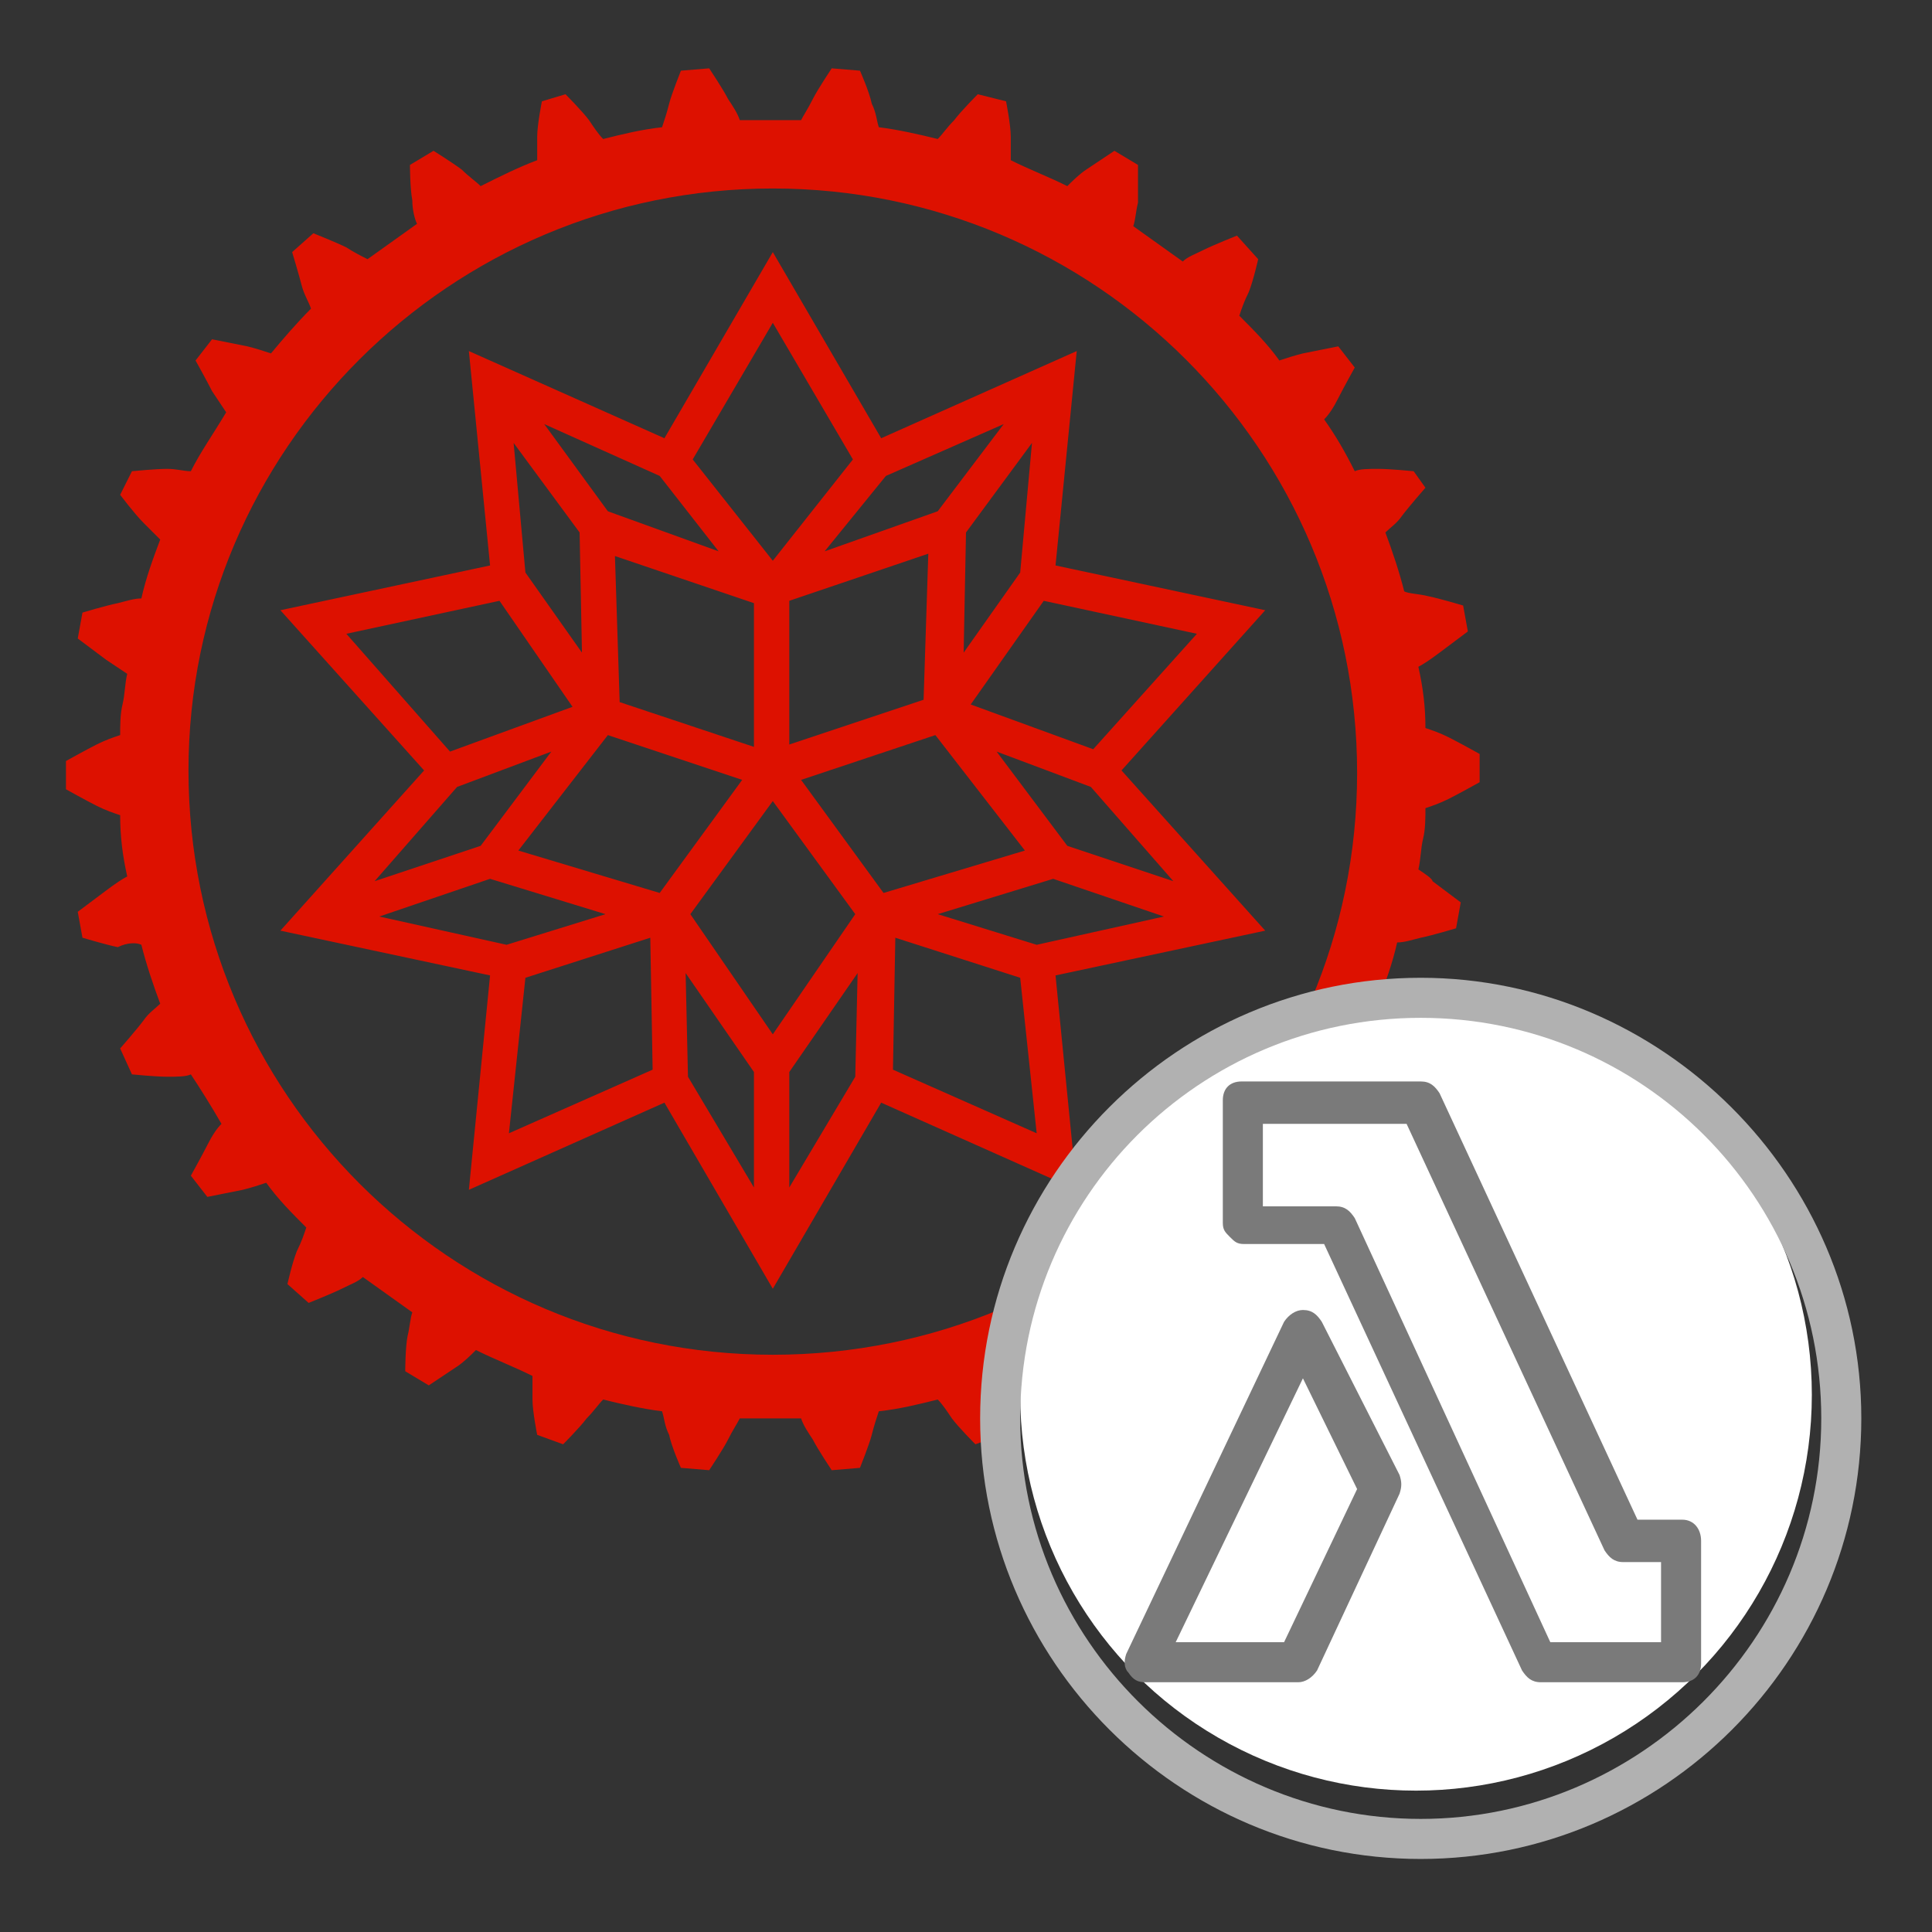
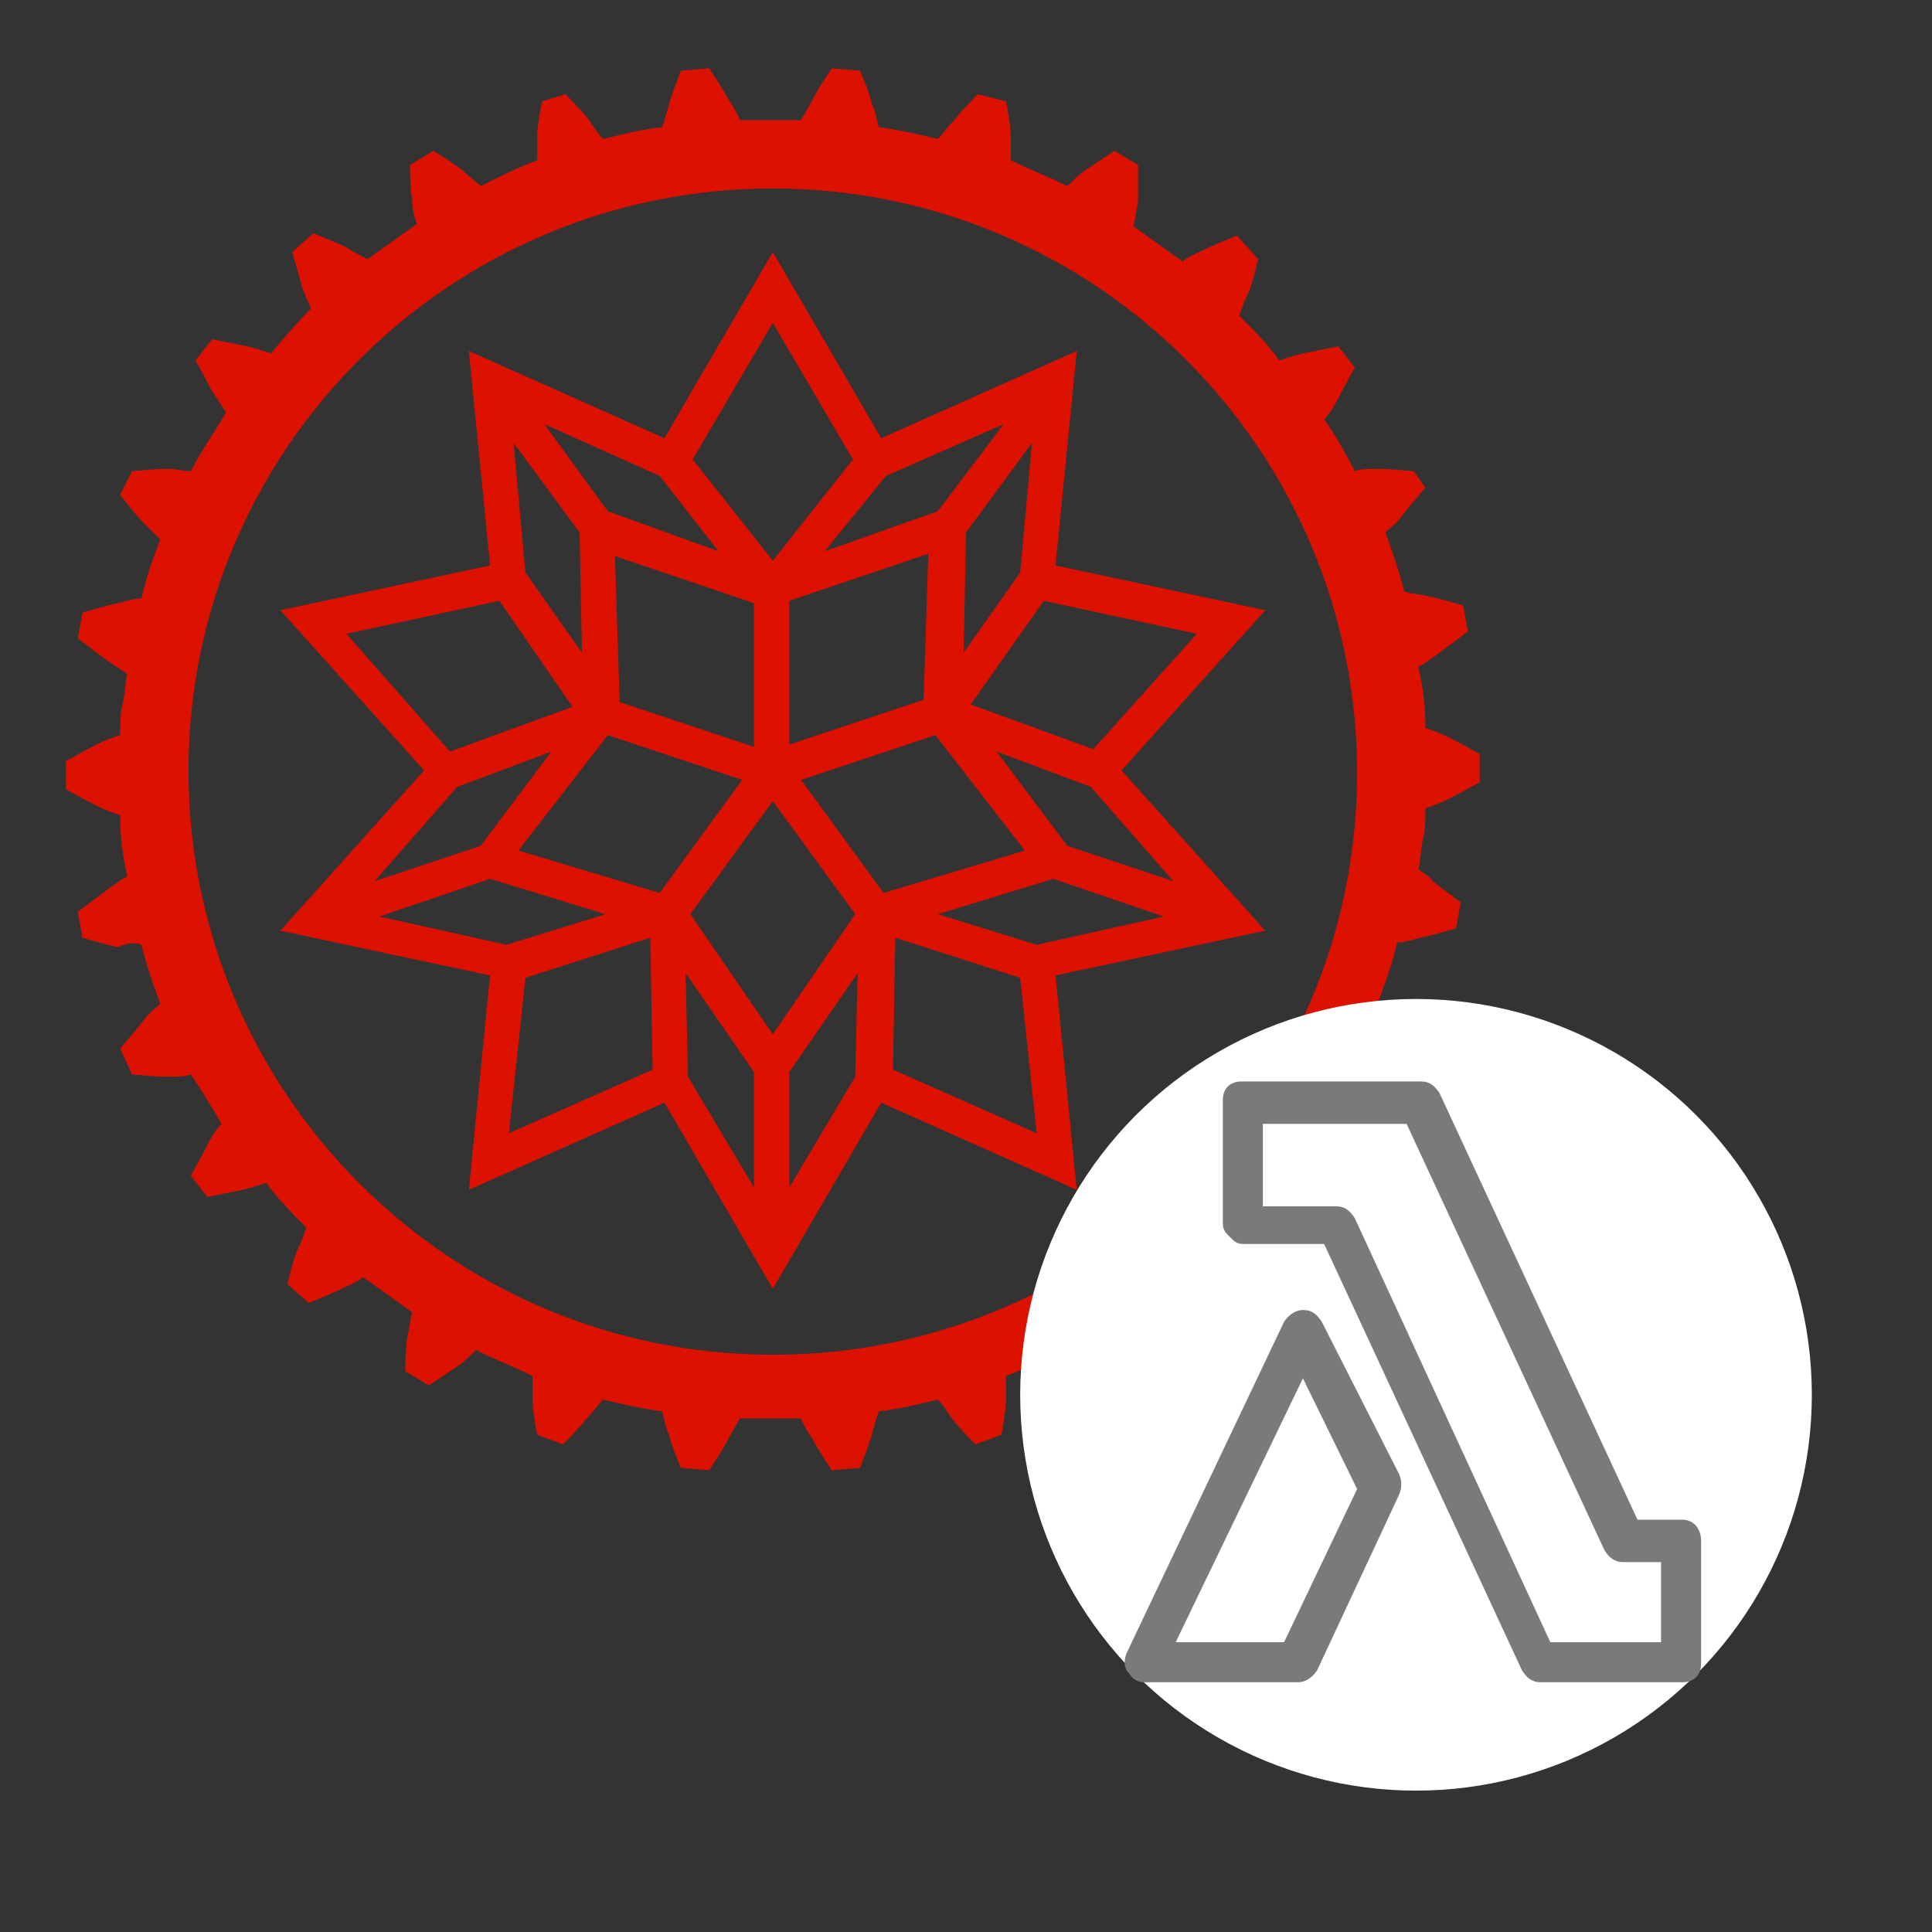
<svg xmlns="http://www.w3.org/2000/svg" xmlns:xlink="http://www.w3.org/1999/xlink" version="1.1" id="Layer_1" x="0px" y="0px" viewBox="0 0 82 82" style="enable-background:new 0 0 82 82;" xml:space="preserve">
  <rect x="0" y="0" width="82" height="82" fill="#333333" stroke="none" />
  <style type="text/css">
	.st0{fill:#DD1100;}
	.st1{fill:#FFFFFF;}
	.st2{display:none;fill:#FFFFFF;stroke:#BFBFBF;stroke-width:2.733;stroke-miterlimit:10;}
	.st3{display:none;fill:#A6A6A6;}
	.st4{display:none;fill:#D1D1D1;}
	.st5{fill-rule:evenodd;clip-rule:evenodd;fill:#B1B1B1;}
	.st6{fill-rule:evenodd;clip-rule:evenodd;fill:#7A7A7A;}
	.st7{display:none;}
	.st8{display:inline;}
	.st9{clip-path:url(#SVGID_2_);}
	.st10{clip-path:url(#SVGID_4_);fill:#DD1100;}
	.st11{clip-path:url(#SVGID_4_);fill:none;stroke:#DD1100;stroke-width:1.861;stroke-miterlimit:10;}
	.st12{display:none;fill:none;}
</style>
  <path class="st0" d="M60.2,36.9c0.1-0.4,0.1-0.9,0.2-1.3s0.1-0.9,0.1-1.3c0.3-0.1,0.6-0.2,1-0.4c0.4-0.2,1.3-0.7,1.3-0.7v-1.2  c0,0-0.9-0.5-1.3-0.7c-0.4-0.2-0.7-0.3-1-0.4c0-0.9-0.1-1.7-0.3-2.6c0.2-0.1,0.5-0.3,0.9-0.6c0.4-0.3,1.2-0.9,1.2-0.9l-0.2-1.1  c0,0-1-0.3-1.5-0.4c-0.4-0.1-0.8-0.1-1-0.2c-0.2-0.8-0.5-1.7-0.8-2.5c0.2-0.2,0.5-0.4,0.7-0.7c0.3-0.4,1-1.2,1-1.2L60,20  c0,0-1-0.1-1.5-0.1c-0.4,0-0.8,0-1,0.1c-0.4-0.8-0.8-1.5-1.3-2.2c0.2-0.2,0.4-0.5,0.6-0.9c0.2-0.4,0.7-1.3,0.7-1.3l-0.7-0.9  c0,0-1,0.2-1.5,0.3c-0.4,0.1-0.7,0.2-1,0.3c-0.5-0.7-1.1-1.3-1.7-1.9c0.1-0.3,0.2-0.6,0.4-1c0.2-0.5,0.4-1.4,0.4-1.4L52.5,10  c0,0-1,0.4-1.4,0.6c-0.4,0.2-0.7,0.3-0.9,0.5c-0.7-0.5-1.4-1-2.1-1.5c0.1-0.3,0.1-0.6,0.2-1C48.3,8,48.3,7,48.3,7l-1-0.6  c0,0-0.9,0.6-1.2,0.8c-0.3,0.2-0.6,0.5-0.8,0.7c-0.8-0.4-1.6-0.7-2.4-1.1c0-0.3,0-0.6,0-1c0-0.5-0.2-1.5-0.2-1.5L41.5,4  c0,0-0.7,0.7-1,1.1c-0.3,0.3-0.5,0.6-0.7,0.8c-0.8-0.2-1.7-0.4-2.5-0.5c-0.1-0.3-0.1-0.6-0.3-1c-0.1-0.5-0.5-1.4-0.5-1.4l-1.2-0.1  c0,0-0.6,0.9-0.8,1.3c-0.2,0.4-0.4,0.7-0.5,0.9c-0.9,0-1.7,0-2.6,0c-0.1-0.3-0.3-0.6-0.5-0.9c-0.2-0.4-0.8-1.3-0.8-1.3l-1.2,0.1  c0,0-0.4,1-0.5,1.4c-0.1,0.4-0.2,0.7-0.3,1c-0.9,0.1-1.7,0.3-2.5,0.5c-0.2-0.2-0.4-0.5-0.6-0.8c-0.3-0.4-1-1.1-1-1.1L23,4.3  c0,0-0.2,1-0.2,1.5c0,0.4,0,0.8,0,1c-0.8,0.3-1.6,0.7-2.4,1.1c-0.2-0.2-0.5-0.4-0.8-0.7c-0.4-0.3-1.2-0.8-1.2-0.8l-1,0.6  c0,0,0,1,0.1,1.5c0,0.4,0.1,0.8,0.2,1c-0.7,0.5-1.4,1-2.1,1.5c-0.2-0.1-0.6-0.3-0.9-0.5c-0.4-0.2-1.4-0.6-1.4-0.6l-0.9,0.8  c0,0,0.3,1,0.4,1.4c0.1,0.4,0.3,0.7,0.4,1c-0.6,0.6-1.2,1.3-1.7,1.9c-0.3-0.1-0.6-0.2-1-0.3c-0.5-0.1-1.5-0.3-1.5-0.3l-0.7,0.9  c0,0,0.5,0.9,0.7,1.3c0.2,0.3,0.4,0.6,0.6,0.9C9,18.5,8.5,19.2,8.1,20c-0.3,0-0.6-0.1-1-0.1c-0.5,0-1.5,0.1-1.5,0.1L5.1,21  c0,0,0.6,0.8,1,1.2c0.3,0.3,0.5,0.5,0.7,0.7c-0.3,0.8-0.6,1.6-0.8,2.5c-0.3,0-0.6,0.1-1,0.2c-0.5,0.1-1.5,0.4-1.5,0.4l-0.2,1.1  c0,0,0.8,0.6,1.2,0.9c0.3,0.2,0.6,0.4,0.9,0.6c-0.1,0.4-0.1,0.9-0.2,1.3s-0.1,0.9-0.1,1.3c-0.3,0.1-0.6,0.2-1,0.4  c-0.4,0.2-1.3,0.7-1.3,0.7v1.2c0,0,0.9,0.5,1.3,0.7c0.4,0.2,0.7,0.3,1,0.4c0,0.9,0.1,1.7,0.3,2.6c-0.2,0.1-0.5,0.3-0.9,0.6  c-0.4,0.3-1.2,0.9-1.2,0.9l0.2,1.1c0,0,1,0.3,1.5,0.4C5.4,40,5.8,40,6,40.1c0.2,0.8,0.5,1.7,0.8,2.5c-0.2,0.2-0.5,0.4-0.7,0.7  c-0.3,0.4-1,1.2-1,1.2l0.5,1.1c0,0,1,0.1,1.5,0.1c0.4,0,0.8,0,1-0.1C8.5,46.2,9,47,9.4,47.7c-0.2,0.2-0.4,0.5-0.6,0.9  c-0.2,0.4-0.7,1.3-0.7,1.3l0.7,0.9c0,0,1-0.2,1.5-0.3c0.4-0.1,0.7-0.2,1-0.3c0.5,0.7,1.1,1.3,1.7,1.9c-0.1,0.3-0.2,0.6-0.4,1  c-0.2,0.5-0.4,1.4-0.4,1.4l0.9,0.8c0,0,1-0.4,1.4-0.6c0.4-0.2,0.7-0.3,0.9-0.5c0.7,0.5,1.4,1,2.1,1.5c-0.1,0.3-0.1,0.6-0.2,1  c-0.1,0.5-0.1,1.5-0.1,1.5l1,0.6c0,0,0.9-0.6,1.2-0.8c0.3-0.2,0.6-0.5,0.8-0.7c0.8,0.4,1.6,0.7,2.4,1.1c0,0.3,0,0.6,0,1  c0,0.5,0.2,1.5,0.2,1.5l1.1,0.4c0,0,0.7-0.7,1-1.1c0.3-0.3,0.5-0.6,0.7-0.8c0.8,0.2,1.7,0.4,2.5,0.5c0.1,0.3,0.1,0.6,0.3,1  c0.1,0.5,0.5,1.4,0.5,1.4l1.2,0.1c0,0,0.6-0.9,0.8-1.3c0.2-0.4,0.4-0.7,0.5-0.9c0.9,0,1.7,0,2.6,0c0.1,0.3,0.3,0.6,0.5,0.9  c0.2,0.4,0.8,1.3,0.8,1.3l1.2-0.1c0,0,0.4-1,0.5-1.4c0.1-0.4,0.2-0.7,0.3-1c0.9-0.1,1.7-0.3,2.5-0.5c0.2,0.2,0.4,0.5,0.6,0.8  c0.3,0.4,1,1.1,1,1.1l1.1-0.4c0,0,0.2-1,0.2-1.5c0-0.4,0-0.8,0-1c0.8-0.3,1.6-0.7,2.4-1.1c0.2,0.2,0.5,0.4,0.8,0.7  c0.4,0.3,1.2,0.8,1.2,0.8l1-0.6c0,0,0-1-0.1-1.5c0-0.4-0.1-0.8-0.2-1c0.7-0.5,1.4-1,2.1-1.5c0.2,0.1,0.6,0.3,0.9,0.5  c0.4,0.2,1.4,0.6,1.4,0.6l0.9-0.8c0,0-0.3-1-0.4-1.4c-0.1-0.4-0.3-0.7-0.4-1c0.6-0.6,1.2-1.3,1.7-1.9c0.3,0.1,0.6,0.2,1,0.3  c0.5,0.1,1.5,0.3,1.5,0.3l0.7-0.9c0,0-0.5-0.9-0.7-1.3c-0.2-0.3-0.4-0.6-0.6-0.9c0.5-0.7,0.9-1.5,1.3-2.2c0.3,0,0.6,0.1,1,0.1  c0.5,0,1.5-0.1,1.5-0.1l0.5-1.1c0,0-0.6-0.8-1-1.2c-0.3-0.3-0.5-0.5-0.7-0.7c0.3-0.8,0.6-1.6,0.8-2.5c0.3,0,0.6-0.1,1-0.2  c0.5-0.1,1.5-0.4,1.5-0.4l0.2-1.1c0,0-0.8-0.6-1.2-0.9C60.8,37.3,60.5,37.1,60.2,36.9z M32.8,57.5C19.1,57.5,8,46.4,8,32.7  C8,19.1,19.1,8,32.8,8c13.7,0,24.8,11.1,24.8,24.8S46.5,57.5,32.8,57.5C32.8,57.5,32.8,57.5,32.8,57.5z M44.8,24l0.9-9.1l-8.3,3.7  l-4.6-7.9l-4.6,7.9l-8.3-3.7l0.9,9.1l-8.9,1.9l6.1,6.8l-6.1,6.8l8.9,1.9l-0.9,9.1l8.3-3.7l4.6,7.9l4.6-7.9l8.3,3.7l-0.9-9.1l8.9-1.9  l-6.1-6.8l6.1-6.8L44.8,24z M37.6,20.2l5-2.2l-2.8,3.7L35,23.4L37.6,20.2z M43.8,18.8l-0.5,5.5l-2.4,3.4l0.1-5.1L43.8,18.8z   M39.4,23.5l-0.2,6.2l-5.7,1.9v-6.1L39.4,23.5z M32.8,13.7l3.4,5.8l-3.4,4.3l-3.4-4.3L32.8,13.7z M28,20.2l2.5,3.2l-4.7-1.7L23.1,18  L28,20.2z M32,25.6v6.1l-5.7-1.9l-0.2-6.2L32,25.6z M24.6,22.6l0.1,5.1l-2.4-3.4l-0.5-5.5L24.6,22.6z M14.7,26.9l6.5-1.4l3.1,4.5  l-5.2,1.9L14.7,26.9z M19.4,33.4l4-1.5l-3,4l-4.5,1.5L19.4,33.4z M16.1,38.9l4.7-1.6l4.9,1.5l-4.2,1.3L16.1,38.9z M21.6,48.1  l0.7-6.6l5.3-1.7l0.1,5.6L21.6,48.1z M28,37.9l-6-1.8l3.8-4.9l5.7,1.9L28,37.9z M32,50.4l-2.8-4.7l-0.1-4.4l2.9,4.2V50.4z   M32.8,43.9l-3.5-5.1l3.5-4.8l3.5,4.8L32.8,43.9z M36.3,45.7l-2.8,4.7v-4.9l2.9-4.2L36.3,45.7z M34,33.1l5.7-1.9l3.8,4.9l-6,1.8  L34,33.1z M37.9,45.4l0.1-5.6l5.3,1.7l0.7,6.6L37.9,45.4z M44,40.1l-4.2-1.3l4.9-1.5l4.7,1.6L44,40.1z M49.8,37.4l-4.5-1.5l-3-4  l4,1.5L49.8,37.4z M46.4,31.8l-5.2-1.9l3.1-4.4l6.5,1.4L46.4,31.8z" />
  <circle class="st1" cx="60.1" cy="59.2" r="16.8" />
  <circle class="st2" cx="60.1" cy="60.1" r="17.8" />
  <path class="st3" d="M60,45.8c-1.1,0-2.2,0.1-3.3,0.3c-2.9,0.5-3.4,1.6-3.4,3.6v2.6h6.9v0.9h-9.4c-2.1,0-3.9,1.4-4.3,3.5  c-0.6,2.3-0.6,4.7,0,7c0.5,2,1.7,3.5,3.6,3.5h2.4v-3.1c0.1-2.3,1.9-4.2,4.3-4.3h6.8c1.9,0,3.4-1.6,3.4-3.5c0,0,0,0,0,0v-6.5  c-0.1-1.9-1.6-3.4-3.4-3.6C62.4,45.8,61.2,45.8,60,45.8z M56.3,47.9c0.7,0,1.3,0.6,1.3,1.3s-0.6,1.3-1.3,1.3S55,49.9,55,49.2  c0,0,0,0,0,0C55,48.5,55.5,47.9,56.3,47.9z" />
  <path class="st4" d="M67.8,53.1v3c0,2.4-1.9,4.3-4.3,4.3h-6.8c-1.9,0-3.4,1.6-3.4,3.5v6.5c0,1.9,1.6,3,3.4,3.5  c2.2,0.7,4.6,0.7,6.8,0c1.7-0.5,3.4-1.5,3.4-3.5v-2.6h-6.8V67h10.3c2,0,2.7-1.4,3.4-3.5c0.7-2.3,0.7-4.7,0-7c-0.5-2-1.4-3.5-3.4-3.5  H67.8z M64,69.6c0.7,0,1.3,0.6,1.3,1.3c0,0.7-0.6,1.3-1.3,1.3c-0.7,0-1.3-0.6-1.3-1.3c0,0,0,0,0,0C62.7,70.2,63.3,69.6,64,69.6  C64,69.6,64,69.6,64,69.6z" />
  <g>
-     <path id="Amazon-Lambda-Lambda-Function_Resource-Icon_light-bg" class="st5" d="M60.3,77.2c-9.3,0-17-7.6-17-17s7.6-17,17-17   s17,7.6,17,17S69.6,77.2,60.3,77.2L60.3,77.2z M60.3,41.5c-10.3,0-18.7,8.4-18.7,18.7S50,78.9,60.3,78.9s18.7-8.4,18.7-18.7   S70.5,41.5,60.3,41.5L60.3,41.5z" />
    <path id="Amazon-Lambda-Lambda-Function_Resource-Icon_light-bg_1_" class="st6" d="M54.5,69.7h-4.6l5.4-11.2l2.3,4.7L54.5,69.7z    M56.1,56.1c-0.2-0.3-0.4-0.5-0.8-0.5l0,0c-0.3,0-0.6,0.2-0.8,0.5l-6.7,14.1c-0.1,0.3-0.1,0.6,0.1,0.8c0.2,0.3,0.4,0.4,0.7,0.4h6.5   c0.3,0,0.6-0.2,0.8-0.5l3.5-7.5c0.1-0.3,0.1-0.5,0-0.8L56.1,56.1z" />
    <path id="Amazon-Lambda-Lambda-Function_Resource-Icon_light-bg_2_" class="st6" d="M70.5,69.7h-4.7l-8.3-18   c-0.2-0.3-0.4-0.5-0.8-0.5h-3.1v-3.5h6.1l8.4,18.1c0.2,0.3,0.4,0.5,0.8,0.5h1.6L70.5,69.7C70.6,69.7,70.5,69.7,70.5,69.7z    M71.4,64.5h-1.9l-8.4-18.1c-0.2-0.3-0.4-0.5-0.8-0.5h-7.6c-0.5,0-0.8,0.3-0.8,0.8v5.2c0,0.3,0.1,0.4,0.3,0.6   c0.2,0.2,0.3,0.3,0.6,0.3h3.4l8.4,18.1c0.2,0.3,0.4,0.5,0.8,0.5h6c0.5,0,0.8-0.3,0.8-0.8v-5.2C72.2,64.9,71.9,64.5,71.4,64.5   L71.4,64.5z" />
  </g>
  <g class="st7">
    <g class="st8">
      <defs>
        <rect id="SVGID_1_" x="1.2" y="1.1" width="62" height="62" />
      </defs>
      <clipPath id="SVGID_2_">
        <use xlink:href="#SVGID_1_" style="overflow:visible;" />
      </clipPath>
      <g class="st9">
        <defs>
          <rect id="SVGID_3_" x="1.2" y="1.1" width="62" height="62" />
        </defs>
        <clipPath id="SVGID_4_">
          <use xlink:href="#SVGID_3_" style="overflow:visible;" />
        </clipPath>
        <path class="st10" d="M61.6,36l-0.4-0.3l-0.4-0.2l-0.4-0.2L60.1,35l-0.2-0.1c0.1-0.7,0.1-1.4,0.1-2.2l0.3-0.1l0.4-0.1l0.4-0.2     l0.4-0.2l0.5-0.2l0.5-0.3l0.4-0.2l0-1.2l-0.4-0.2l-0.5-0.2l-0.5-0.2l-0.4-0.2l-0.4-0.1l-0.4-0.1l-0.3-0.1     c-0.1-0.7-0.2-1.4-0.3-2.1l0.2-0.1l0.3-0.2l0.4-0.2l0.4-0.3l0.4-0.3l0.4-0.4l0.3-0.3l-0.3-1.1l-0.4-0.1L60.7,24l-0.5-0.1     l-0.5-0.1l-0.4,0l-0.4,0l-0.3,0c-0.2-0.7-0.5-1.4-0.8-2l0.2-0.2l0.3-0.3l0.3-0.3l0.3-0.4l0.3-0.4l0.3-0.4l0.3-0.4l-0.5-1l-0.4,0     l-0.5,0l-0.5,0l-0.5,0l-0.4,0l-0.4,0.1l-0.3,0c-0.4-0.6-0.8-1.2-1.2-1.8l0.2-0.2l0.2-0.3l0.2-0.4l0.2-0.4l0.2-0.5l0.2-0.5     l0.2-0.4l-0.7-0.9l-0.4,0.1L55,13.4l-0.5,0.1L54,13.6l-0.4,0.1l-0.4,0.1L53,14c-0.5-0.5-1-1-1.5-1.5l0.1-0.2l0.1-0.4l0.1-0.4     L52,11l0.1-0.5l0.1-0.5l0.1-0.4l-0.9-0.7L51.1,9l-0.5,0.2l-0.5,0.2l-0.4,0.2l-0.4,0.2L49,10.1l-0.2,0.2C48.2,9.8,47.6,9.4,47,9     L47,8.8l0.1-0.4L47.2,8l0-0.5l0-0.5l0-0.5l0-0.4l-1-0.5l-0.4,0.3L45.4,6L45,6.4l-0.4,0.3l-0.3,0.3l-0.3,0.3l-0.2,0.2     c-0.7-0.3-1.3-0.6-2-0.8V6.4l0-0.4l0-0.4l-0.1-0.5l-0.1-0.5L41.6,4l-0.1-0.4l-1.1-0.3l-0.3,0.3L39.7,4l-0.3,0.4l-0.3,0.4     l-0.3,0.3l-0.2,0.3l-0.1,0.2c-0.7-0.1-1.4-0.3-2.1-0.4l-0.1-0.3l-0.1-0.4l-0.1-0.4l-0.2-0.4l-0.2-0.5l-0.2-0.5l-0.2-0.4l-1.2-0.1     L34,2.8l-0.3,0.5l-0.2,0.4l-0.2,0.4l-0.2,0.4L33,4.9l-0.1,0.2c-0.7,0-1.4,0-2.2,0.1L30.6,5l-0.2-0.3l-0.2-0.4L30,3.8l-0.3-0.4     l-0.3-0.4l-0.3-0.4L28,2.8l-0.1,0.4l-0.2,0.5l-0.1,0.5l-0.1,0.5l-0.1,0.4l-0.1,0.4l0,0.3c-0.7,0.2-1.4,0.3-2.1,0.5L25,6l-0.2-0.3     l-0.3-0.3l-0.3-0.3l-0.4-0.4l-0.4-0.4L23.1,4L22,4.4l0,0.4l-0.1,0.5l0,0.5l0,0.5l0,0.4l0,0.4l0,0.3c-0.7,0.3-1.3,0.6-1.9,1     l-0.2-0.2L19.4,8l-0.3-0.3l-0.4-0.3l-0.4-0.3l-0.5-0.3l-0.4-0.2l-1,0.6l0,0.4l0.1,0.5l0.1,0.5l0.1,0.5l0.1,0.4l0.1,0.4l0.1,0.3     c-0.6,0.4-1.1,0.9-1.7,1.3l-0.2-0.1l-0.3-0.2l-0.4-0.2L13.9,11l-0.5-0.2l-0.5-0.2l-0.4-0.1l-0.8,0.8l0.1,0.4l0.2,0.5l0.2,0.5     l0.2,0.4l0.2,0.4l0.2,0.3l0.1,0.2c-0.5,0.5-0.9,1.1-1.4,1.7l-0.3-0.1l-0.4-0.1l-0.4-0.1l-0.5-0.1l-0.5-0.1l-0.5-0.1l-0.4-0.1     l-0.6,1L8,16.5L8.3,17l0.3,0.4l0.3,0.4l0.3,0.3l0.2,0.3l0.2,0.2c-0.4,0.6-0.7,1.3-1,1.9l-0.3,0l-0.4,0l-0.4,0l-0.5,0l-0.5,0     l-0.5,0.1l-0.4,0L5,21.7l0.7,0.7L6,22.9l0.3,0.3l0.3,0.3L7,23.7l0.2,0.2C7,24.5,6.8,25.2,6.6,26l-0.3,0L6,26l-0.4,0.1l-0.5,0.1     l-0.5,0.1l-0.5,0.2l-0.4,0.1l-0.2,1.1L3.8,28l0.4,0.3l0.4,0.3l0.4,0.2l0.4,0.2l0.3,0.2L6,29.4c-0.1,0.7-0.1,1.4-0.1,2.2l-0.3,0.1     l-0.4,0.1l-0.4,0.2l-0.4,0.2L4,32.4l-0.5,0.3l-0.4,0.2l0,1.2l0.4,0.2l0.5,0.2l0.5,0.2L5,34.8l0.4,0.1L5.8,35L6,35.1     c0.1,0.7,0.2,1.4,0.3,2.1l-0.2,0.1l-0.3,0.2l-0.4,0.2l-0.4,0.3l-0.4,0.3l-0.4,0.4L3.9,39l0.3,1.1l0.4,0.1l0.5,0.1l0.5,0.1     l0.5,0.1l0.4,0l0.4,0l0.3,0c0.2,0.7,0.5,1.4,0.8,2l-0.2,0.2l-0.3,0.3l-0.3,0.3l-0.3,0.4l-0.3,0.4l-0.3,0.4L6,44.9l0.5,1L7,46     l0.5,0l0.5,0l0.5,0l0.4,0l0.4-0.1l0.3,0c0.4,0.6,0.8,1.2,1.2,1.8l-0.2,0.2l-0.2,0.3l-0.2,0.4l-0.2,0.4l-0.2,0.5l-0.2,0.5     l-0.2,0.4l0.7,0.9l0.4-0.1l0.5-0.1l0.5-0.1l0.5-0.1l0.4-0.1l0.4-0.1l0.2-0.1c0.5,0.5,1,1,1.5,1.5l-0.1,0.2l-0.1,0.4L14,52.9     l-0.1,0.4l-0.1,0.5l-0.1,0.5l-0.1,0.4l0.9,0.7l0.4-0.2l0.5-0.2l0.5-0.2l0.4-0.2l0.4-0.2l0.3-0.2l0.2-0.2c0.6,0.4,1.2,0.8,1.8,1.2     l-0.1,0.3l-0.1,0.4l-0.1,0.4l0,0.5l0,0.5l0,0.5l0,0.4l1,0.5l0.4-0.3l0.4-0.3l0.4-0.3l0.4-0.3l0.3-0.3l0.3-0.3l0.2-0.2     c0.7,0.3,1.3,0.6,2,0.8V58l0,0.4l0,0.4l0.1,0.5l0.1,0.5l0.1,0.5l0.1,0.4l1.1,0.3l0.3-0.3l0.4-0.4l0.3-0.4l0.3-0.4l0.3-0.3     l0.2-0.3l0.1-0.2c0.7,0.1,1.4,0.3,2.1,0.4l0.1,0.3l0.1,0.4l0.1,0.4l0.2,0.4l0.2,0.5l0.2,0.5l0.2,0.4l1.2,0.1l0.2-0.4l0.3-0.5     l0.2-0.4l0.2-0.4l0.2-0.4l0.1-0.4l0.1-0.2c0.7,0,1.4,0,2.2-0.1l0.1,0.2l0.2,0.3l0.2,0.4l0.2,0.4l0.3,0.4l0.3,0.4l0.3,0.4l1.1-0.2     l0.1-0.4l0.2-0.5l0.1-0.5l0.1-0.5l0.1-0.4l0.1-0.4l0-0.3c0.7-0.2,1.4-0.3,2.1-0.5l0.2,0.2l0.2,0.3l0.3,0.3l0.3,0.3l0.4,0.4     l0.4,0.4l0.3,0.3l1.1-0.4l0-0.4l0.1-0.5l0-0.5l0-0.5l0-0.4l0-0.4l0-0.3c0.7-0.3,1.3-0.6,1.9-1l0.2,0.2l0.3,0.2l0.3,0.3l0.4,0.3     l0.4,0.3l0.5,0.3l0.4,0.2l1-0.6l0-0.4L49.3,56l-0.1-0.5l-0.1-0.5l-0.1-0.4L49,54.3L48.9,54c0.6-0.4,1.1-0.9,1.7-1.3l0.2,0.1     l0.3,0.2l0.4,0.2l0.4,0.2l0.5,0.2l0.5,0.2l0.4,0.1l0.8-0.8l-0.1-0.4l-0.2-0.5l-0.2-0.5l-0.2-0.4l-0.2-0.4l-0.2-0.3l-0.1-0.2     c0.5-0.5,0.9-1.1,1.4-1.7l0.3,0.1l0.4,0.1l0.4,0.1l0.5,0.1l0.5,0.1l0.5,0.1l0.4,0.1l0.6-1l-0.2-0.4l-0.3-0.5l-0.3-0.4l-0.3-0.4     l-0.3-0.3l-0.2-0.3l-0.2-0.2c0.4-0.6,0.7-1.3,1-1.9l0.3,0l0.4,0l0.4,0l0.5,0l0.5,0l0.5-0.1l0.4,0l0.4-1.1l-0.3-0.3l-0.4-0.4     l-0.4-0.4l-0.3-0.3l-0.3-0.3l-0.3-0.2l-0.2-0.2c0.2-0.7,0.4-1.4,0.6-2.1l0.3,0l0.4-0.1l0.4-0.1l0.5-0.1l0.5-0.1l0.5-0.2l0.4-0.1     l0.2-1.1l-0.4-0.3L61.6,36z M57.5,32.2c0,13.3-11.2,24.5-24.5,24.5c-13.3,0-24.5-11.2-24.5-24.5c0-13.3,11.2-24.5,24.5-24.5     C46.2,7.6,57.5,18.9,57.5,32.2" />
        <polygon class="st11" points="13.4,38.5 19,32.2 13.4,25.8 21.7,24 20.9,15.5 28.7,18.9 32.9,11.6 37.2,18.9 45,15.5 44.2,24      52.5,25.8 46.9,32.2 52.5,38.5 44.2,40.3 45,48.8 37.2,45.4 32.9,52.7 28.7,45.4 20.9,48.8 21.7,40.3    " />
        <polygon class="st11" points="25.5,21.8 32.9,24.4 40.4,21.8 40.2,29.7 45,36 37.4,38.2 32.9,44.7 28.5,38.2 20.9,36 25.7,29.7         " />
        <path class="st11" d="M32.9,32.1L32.9,32.1z" />
        <line class="st11" x1="28.7" y1="18.9" x2="32.9" y2="24.4" />
        <line class="st11" x1="20.9" y1="15.5" x2="25.5" y2="21.8" />
        <line class="st11" x1="21.7" y1="24" x2="25.7" y2="29.7" />
        <line class="st11" x1="25.7" y1="29.7" x2="19" y2="32.2" />
        <line class="st11" x1="21.7" y1="40.3" x2="28.5" y2="38.2" />
        <line class="st11" x1="28.7" y1="45.4" x2="28.5" y2="38.2" />
        <line class="st11" x1="32.9" y1="52.7" x2="32.9" y2="44.7" />
        <line class="st11" x1="37.2" y1="45.4" x2="37.4" y2="38.2" />
        <line class="st11" x1="44.2" y1="40.3" x2="37.4" y2="38.2" />
        <line class="st11" x1="45" y1="36" x2="52.5" y2="38.5" />
        <line class="st11" x1="40.2" y1="29.7" x2="46.9" y2="32.2" />
        <line class="st11" x1="40.4" y1="21.8" x2="45" y2="15.5" />
        <line class="st11" x1="40.2" y1="29.7" x2="44.2" y2="24" />
        <line class="st11" x1="37.2" y1="18.9" x2="32.9" y2="24.4" />
        <line class="st11" x1="32.9" y1="32.1" x2="32.9" y2="24.4" />
        <line class="st11" x1="40.2" y1="29.7" x2="32.9" y2="32.1" />
        <line class="st11" x1="32.9" y1="32.1" x2="25.7" y2="29.7" />
        <line class="st11" x1="28.5" y1="38.2" x2="32.9" y2="32.1" />
        <line class="st11" x1="37.4" y1="38.2" x2="32.9" y2="32.1" />
        <line class="st11" x1="13.4" y1="38.5" x2="20.9" y2="36" />
      </g>
    </g>
  </g>
  <circle class="st12" cx="61.1" cy="47.2" r="17.9" />
  <circle class="st12" cx="61.1" cy="57.2" r="17.9" />
</svg>